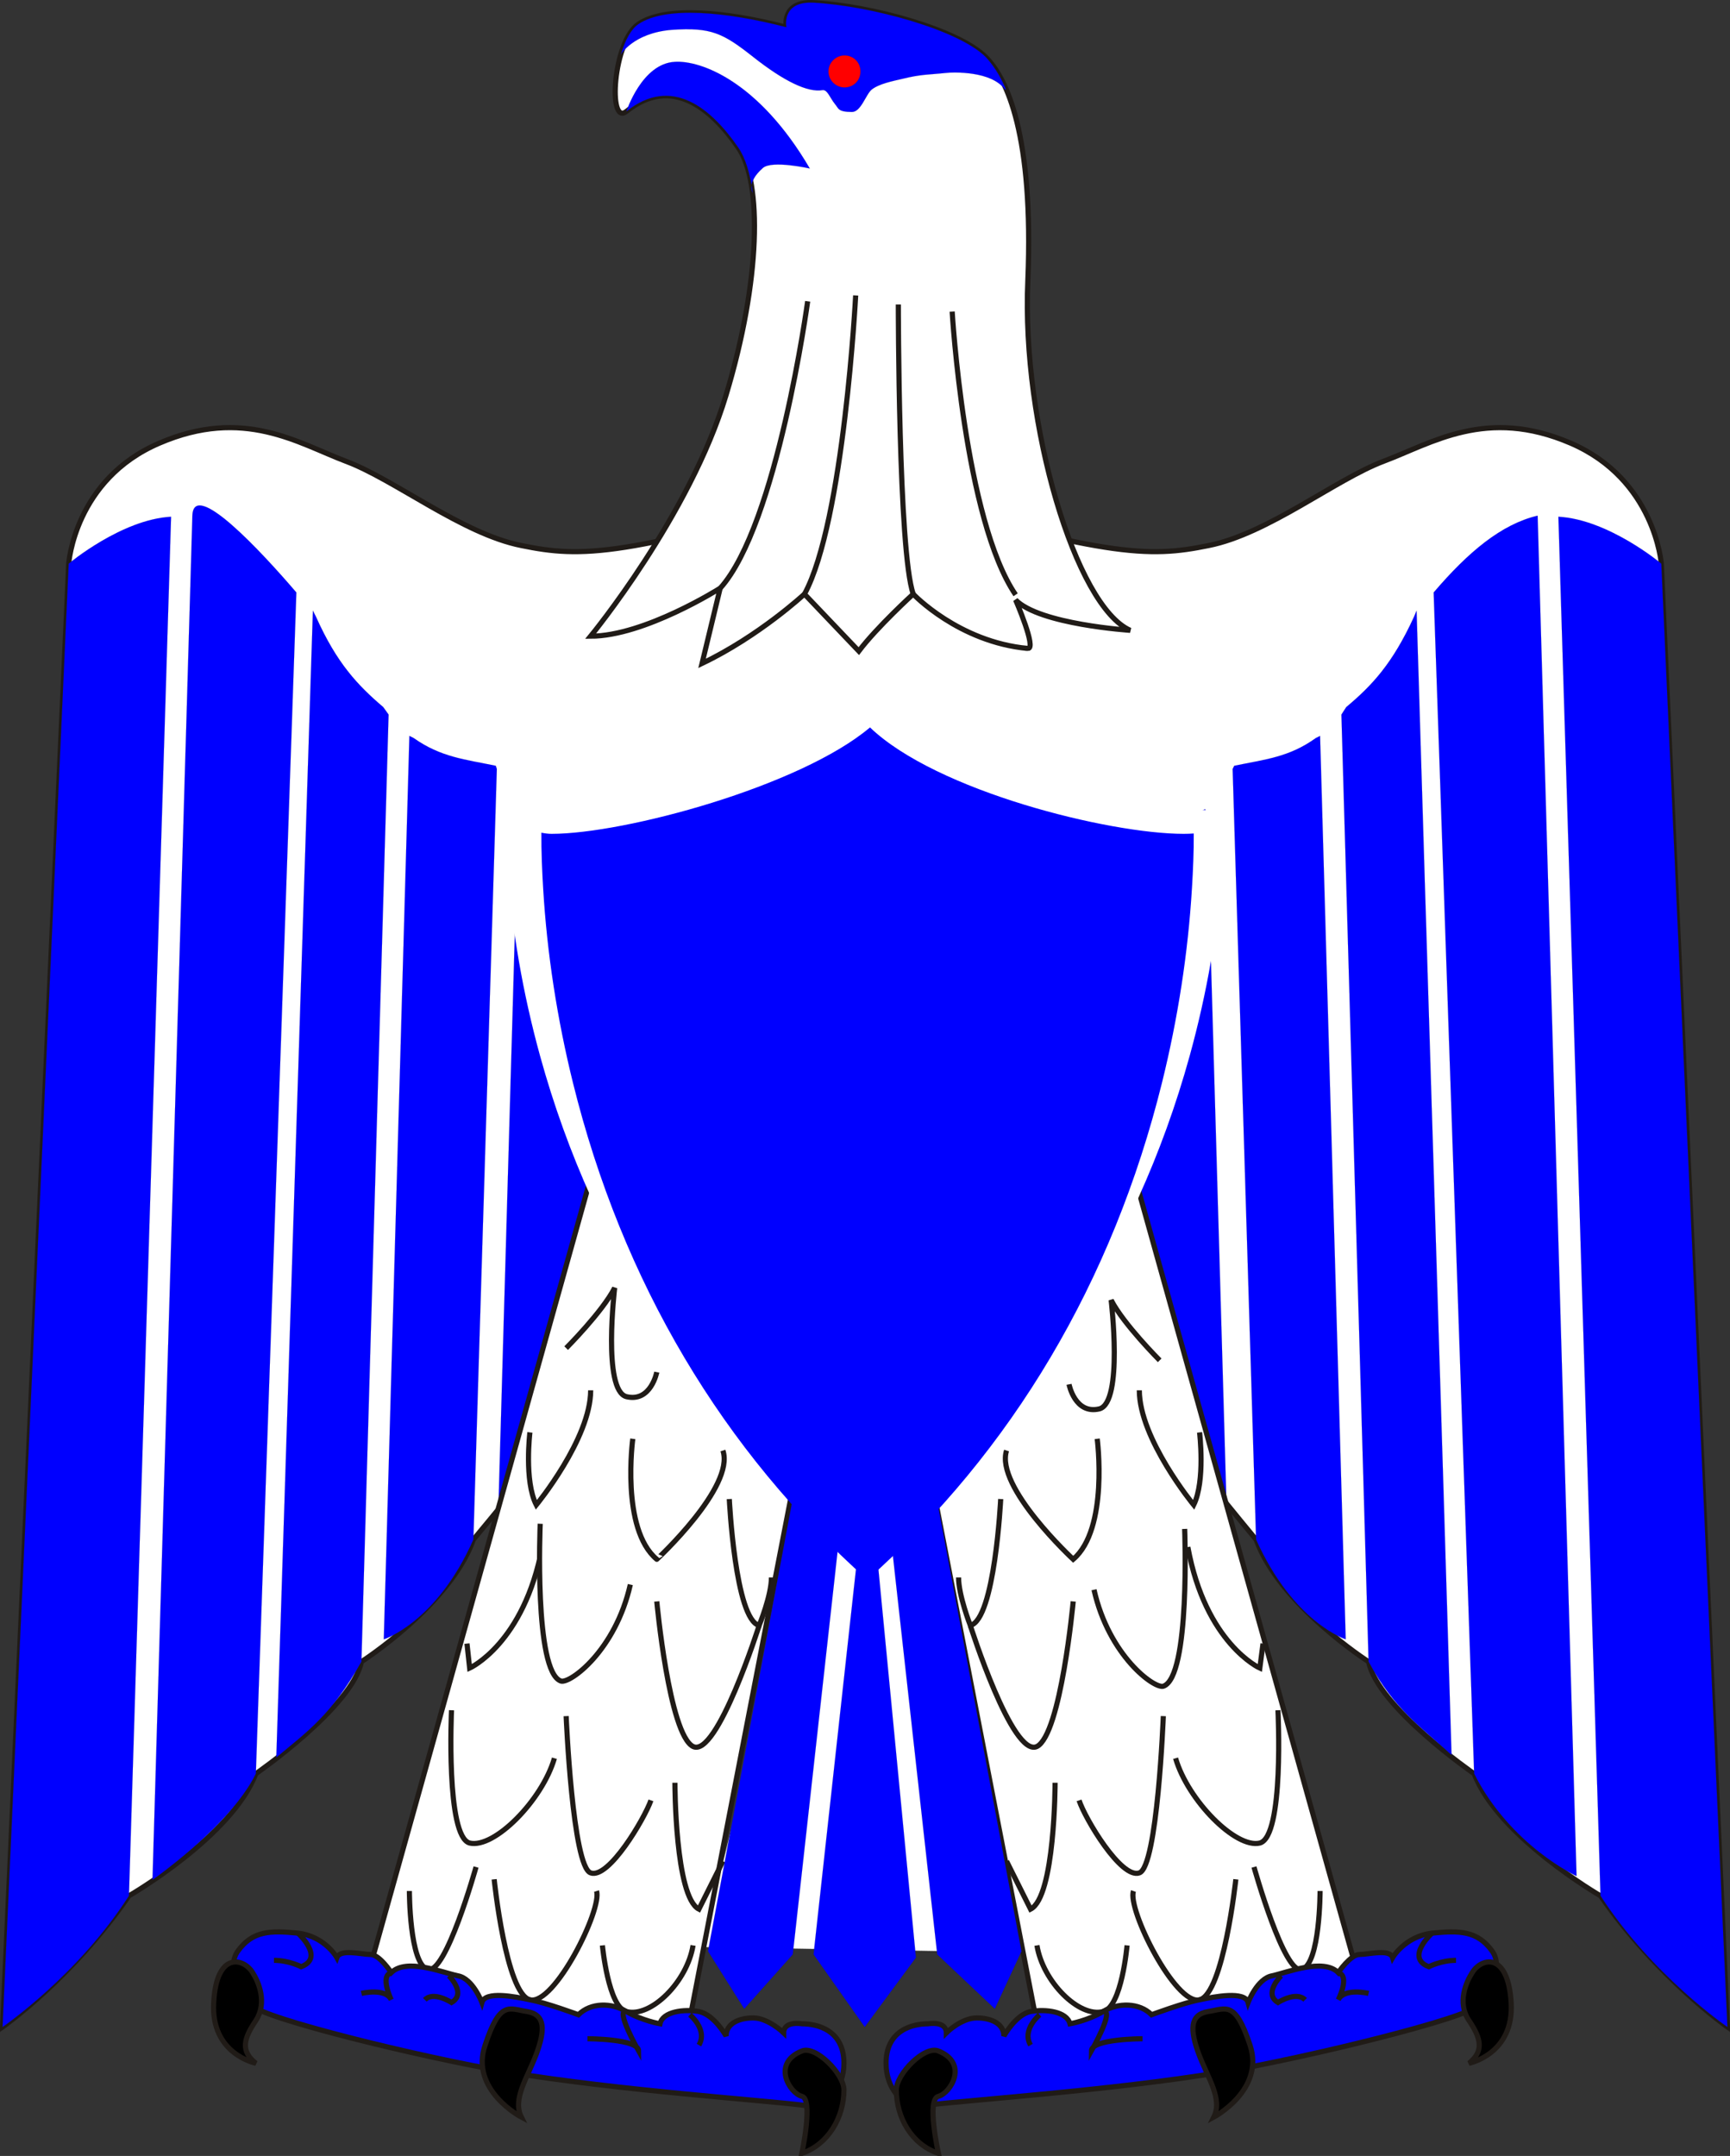
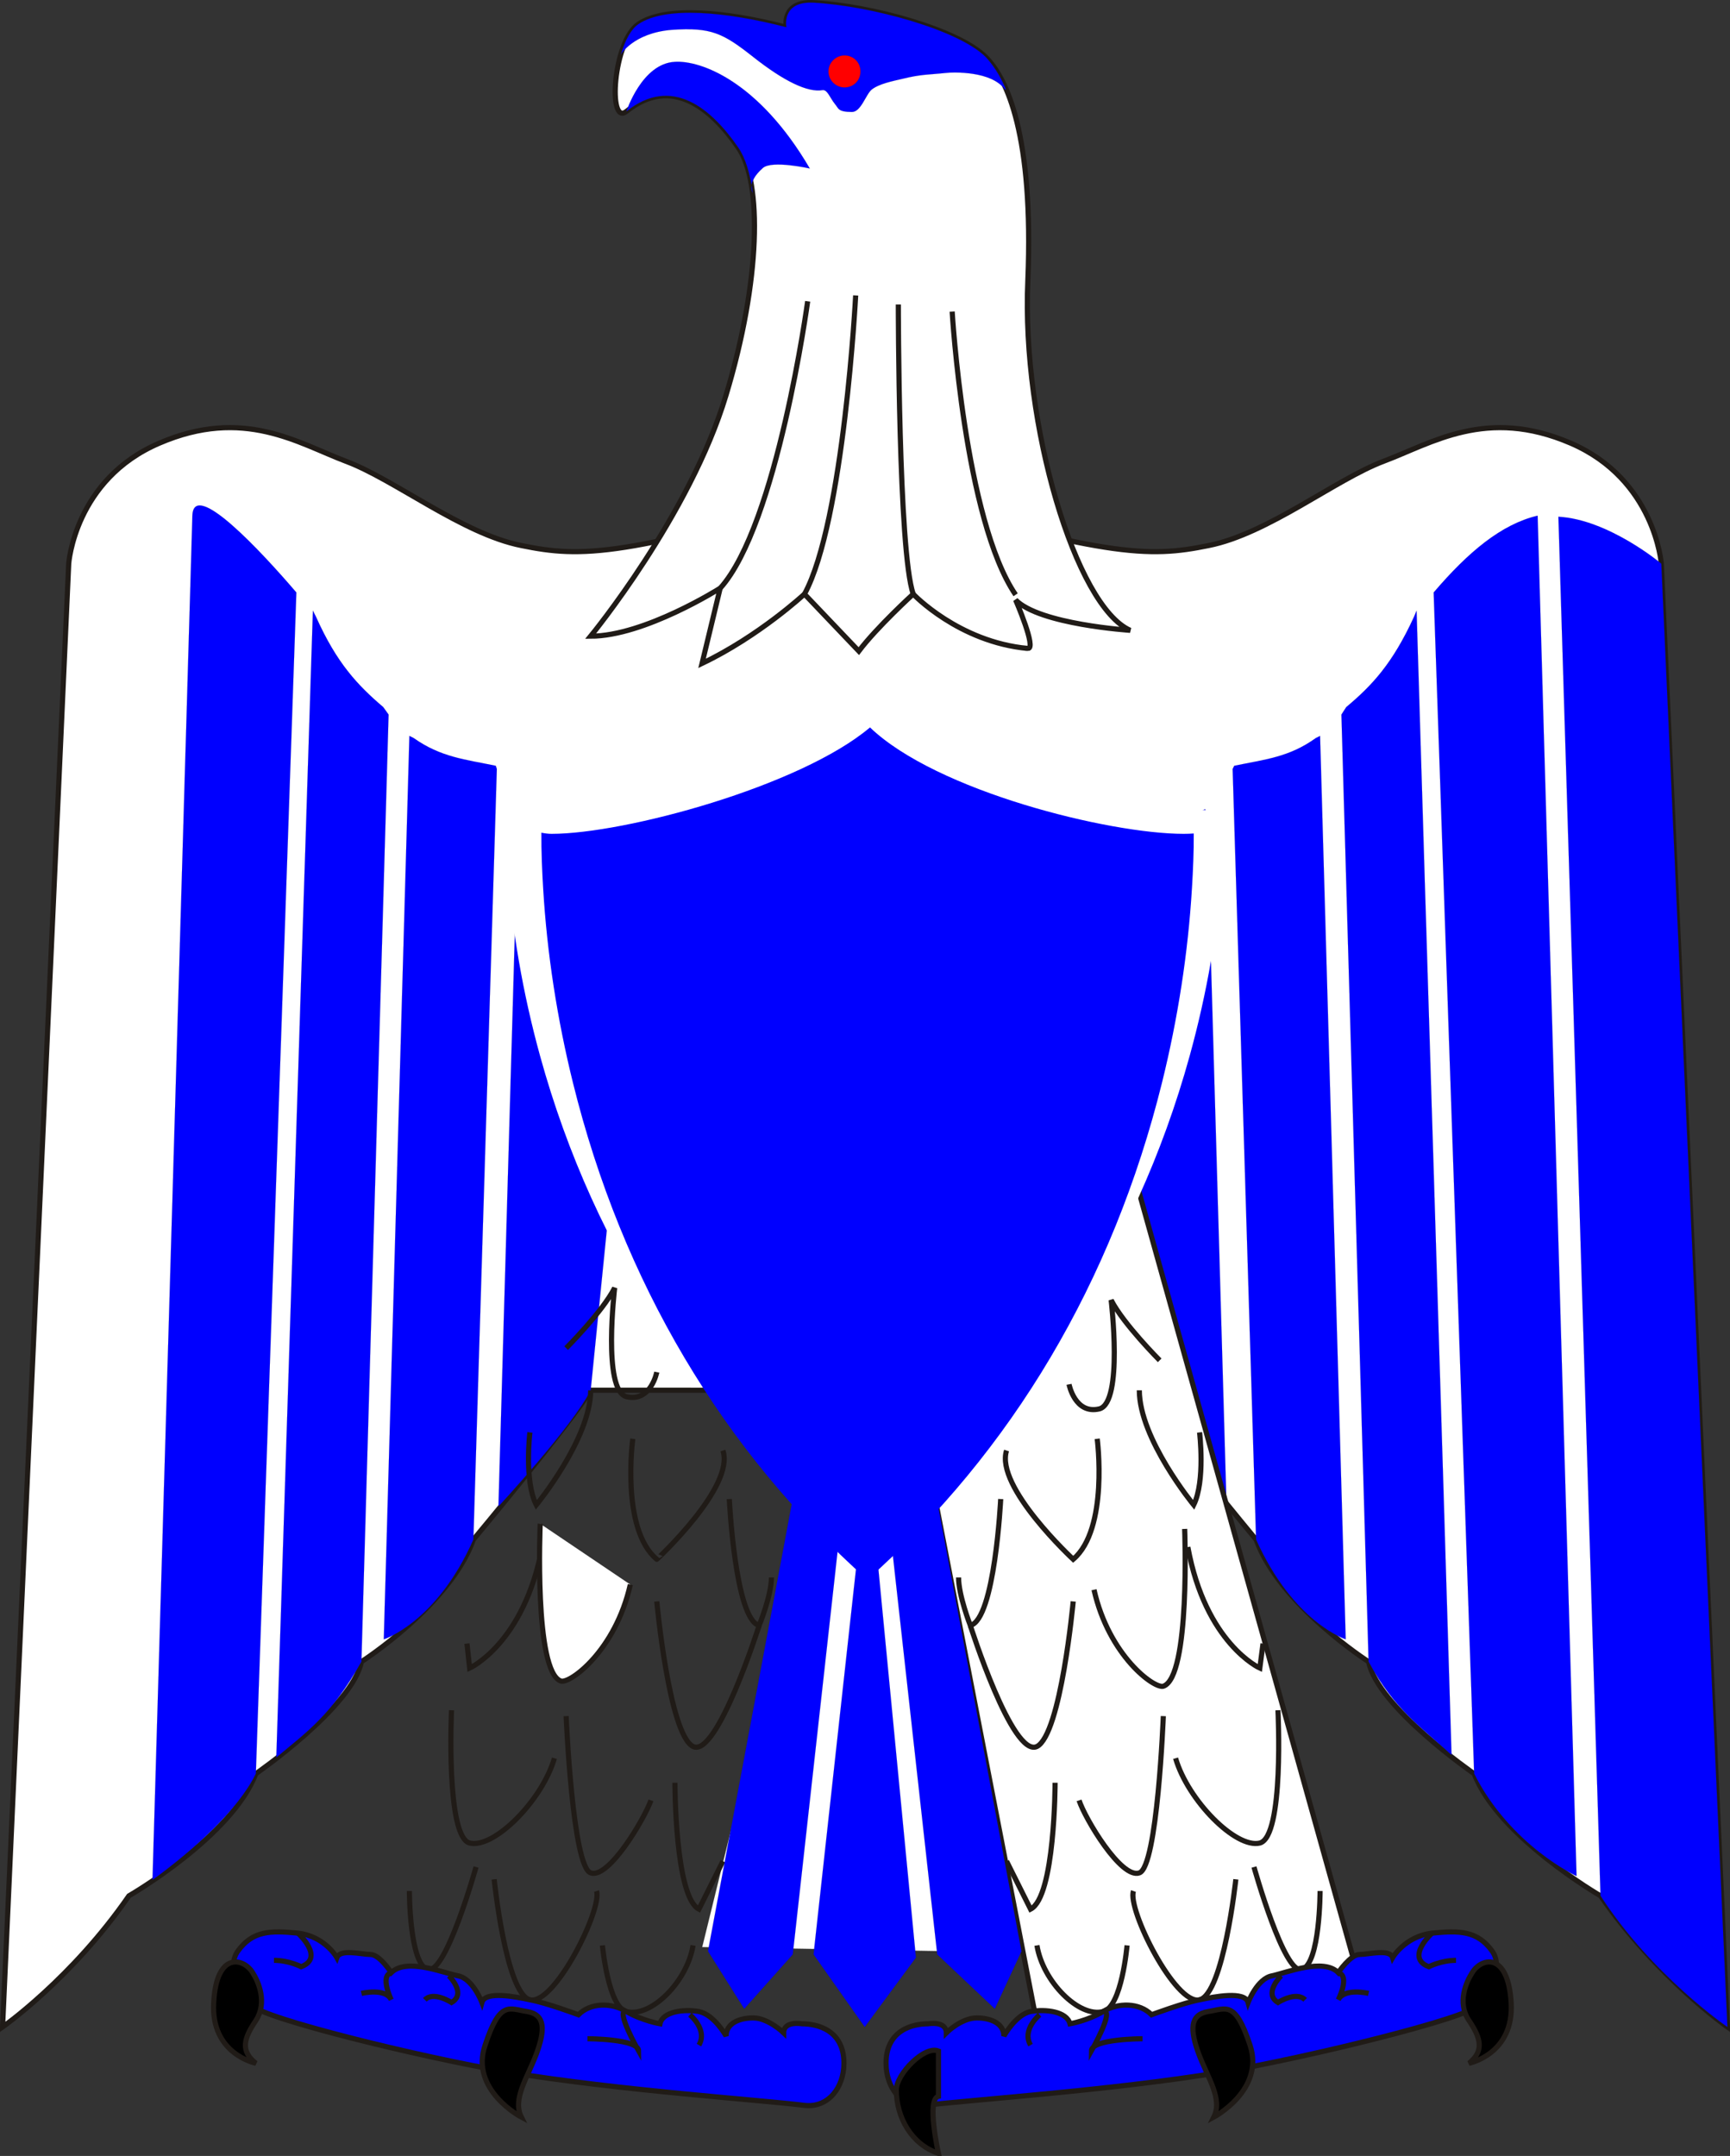
<svg xmlns="http://www.w3.org/2000/svg" width="336.184" height="418.88">
  <rect width="100%" height="100%" fill="#333333" stroke="none" />
  <g>
    <title>Layer 1</title>
    <polygon points="178.365,287.316 158.944,286.806 136.454,378.297 196.255,379.317" id="polygon3" stroke-width="0.013" stroke="#201b17" fill="#ffffff" />
    <path d="m221.401,270.112c3.522,5.906 22.69,29.013 22.69,29.013c4.56,12.646 21.862,23.729 21.862,23.729c1.761,8.808 20.515,21.759 20.515,21.759c4.663,12.229 24.556,23.729 24.556,23.729c11.19,16.063 24.66,25.486 24.66,25.486l-12.848,-284.31c0,0 -1.244,-16.371 -17.614,-23.416c-16.371,-7.046 -26.938,0 -36.368,3.522c-9.324,3.522 -22.479,14.091 -33.984,16.371c-11.707,2.383 -19.894,2.383 -66.825,-11.708c-46.832,14.091 -55.018,14.091 -66.725,11.708c-11.502,-2.28 -24.66,-12.849 -34.089,-16.371c-9.325,-3.524 -19.894,-10.57 -36.265,-3.524c-16.474,7.045 -17.613,23.416 -17.613,23.416l-12.853,284.309c0,0 13.469,-9.429 24.556,-25.489c0,0 19.997,-11.5 24.659,-23.727c0,0 18.754,-12.951 20.516,-21.759c0,0 17.303,-11.087 21.758,-23.728c0,0 19.272,-23.104 22.795,-29.017l106.617,0.007l0,0z" id="path5" stroke="#201b17" fill="#ffffff" />
    <path d="m311.024,368.336c10.057,15.543 24.659,25.489 24.659,25.489l-12.848,-284.31c0,0 -10.258,-8.6 -19.997,-9.117l0,0.104l8.186,267.834l0,0l0,0z" id="path7" stroke-width="0.013" stroke="#201b17" fill="#0000ff" />
    <path d="m278.595,115.109c6.733,-7.875 13.158,-13.262 20.204,-14.92l7.563,264.313c0,0 -12.848,-5.906 -19.894,-19.894l-7.873,-229.499l0,0l0,0z" id="path9" stroke-width="0.013" stroke="#201b17" fill="#0000ff" />
    <path d="m265.953,322.851l-5.284,-184.015l0.933,-1.45c5.077,-4.248 9.016,-8.496 13.159,-17.511l0.519,-1.243c2.225,74.208 4.57,148.152 6.791,222.36c-5.666,-5.278 -11.013,-8.676 -16.118,-18.141l0,0z" id="path11" stroke-width="0.013" stroke="#201b17" fill="#0000ff" />
    <path d="m244.091,299.123l-4.56,-149.719l0.312,-0.622c6.01,-1.243 10.672,-1.657 15.853,-5.388l0.83,-0.414l4.978,175.518c-0.008,0 -10.16,-3.212 -17.413,-19.375l0,0l0,0z" id="path13" stroke-width="0.013" stroke="#201b17" fill="#0000ff" />
    <path d="m238.324,291.699l-3.834,-133.866l-0.313,-0.622c-9.321,4.767 -24.864,1.762 -24.864,1.762l11.088,110.139c3.522,7.045 17.923,22.587 17.923,22.587l0,0z" id="path15" stroke-width="0.013" stroke="#201b17" fill="#0000ff" />
    <g id="_43634128">
-       <path id="_72135048" d="m25.056,368.336c-9.946,15.543 -24.556,25.489 -24.556,25.489l12.848,-284.31c0,0 10.258,-8.6 19.894,-9.117l0,0.104l-8.186,267.834l0,0l0,0l0,0z" stroke-width="0.013" stroke="#201b17" fill="#0000ff" />
      <path id="_25080000" d="m57.59,115.109c-6.734,-7.875 -19.993,-22.154 -20.204,-14.92c-2.583,88.412 -5.167,176.654 -7.751,265.064c7.944,-5.771 16.687,-13.649 20.08,-20.646l7.875,-229.498l0,0l0,0l0,0z" stroke-width="0.013" stroke="#201b17" fill="#0000ff" />
      <path id="_69121184" d="m70.231,322.851l5.284,-184.015l-1.036,-1.45c-4.974,-4.248 -9.015,-8.496 -13.055,-17.511l-0.622,-1.243l-7.109,222.829c6.069,-5.09 10.665,-8.175 16.538,-18.61l0,0z" stroke-width="0.013" stroke="#201b17" fill="#0000ff" />
      <path id="_72114080" d="m91.989,299.123l4.56,-149.719l-0.208,-0.622c-6.009,-1.243 -10.672,-1.657 -15.956,-5.388l-0.828,-0.414l-4.975,175.518c0,0 10.258,-3.212 17.407,-19.375l0,0z" stroke-width="0.013" stroke="#201b17" fill="#0000ff" />
      <path id="_69112560" d="m96.859,292.699l3.834,-133.866l0.311,-0.622c9.325,4.767 24.866,1.762 24.866,1.762l-11.086,110.139c-3.523,7.045 -17.925,22.587 -17.925,22.587l0,0z" stroke-width="0.013" stroke="#201b17" fill="#0000ff" />
    </g>
    <path d="m219.018,223.279l44.553,159.355c0,0 -35.123,12.945 -62.063,10.563l-22.275,-114.9l39.785,-55.018l0,0z" id="path27" stroke="#201b17" fill="#ffffff" />
    <path d="m233.108,278.297c0,0 1.146,9.435 -1.14,14.092c0,0 -10.567,-12.848 -10.567,-22.271" id="path29" stroke-width="0.013" stroke="#201b17" fill="none" />
    <path d="m233.108,278.297c0,0 1.146,9.435 -1.14,14.092c0,0 -10.567,-12.848 -10.567,-22.271" id="path31" stroke="#201b17" fill="none" />
    <path d="m213.215,279.541c0,0 2.279,17.51 -4.663,23.416c0,0 -15.229,-14.092 -12.951,-21.137" id="path33" stroke-width="0.013" stroke="#201b17" fill="none" />
    <path d="m213.215,279.541c0,0 2.279,17.51 -4.663,23.416c0,0 -15.229,-14.092 -12.951,-21.137" id="path35" stroke="#201b17" fill="none" />
    <path d="m194.461,291.248c0,0 -1.141,23.416 -5.906,24.557c0,0 -2.279,-5.803 -2.279,-9.319" id="path37" stroke="#201b17" fill="none" />
    <path d="m245.438,319.328l-0.621,4.766c0,0 -10.563,-4.766 -13.988,-23.52" id="path39" stroke-width="0.013" stroke="#201b17" fill="none" />
    <path d="m245.438,319.328l-0.621,4.766c0,0 -10.563,-4.766 -13.988,-23.52" id="path41" stroke="#201b17" fill="none" />
    <path d="m212.593,308.862c2.901,12.849 11.708,19.271 13.47,18.753c5.284,-1.761 4.146,-30.564 4.146,-30.564" id="path43" stroke-width="0.013" stroke="#201b17" fill="none" />
    <path d="m212.593,308.862c2.901,12.849 11.708,19.271 13.47,18.753c5.284,-1.761 4.146,-30.564 4.146,-30.564" id="path45" stroke="#201b17" fill="none" />
    <path d="m208.552,311.141c0,0 -2.383,25.799 -7.045,28.183c-4.767,2.279 -12.951,-23.521 -12.951,-23.521" id="path47" stroke-width="0.013" stroke="#201b17" fill="none" />
    <path d="m208.552,311.141c0,0 -2.383,25.799 -7.045,28.183c-4.767,2.279 -12.951,-23.521 -12.951,-23.521" id="path49" stroke="#201b17" fill="none" />
    <path d="m226.063,333.42c0,0 -1.14,29.321 -4.662,30.461c-3.521,1.244 -10.563,-10.563 -11.707,-14.09" id="path51" stroke-width="0.013" stroke="#201b17" fill="none" />
    <path d="m226.063,333.42c0,0 -1.14,29.321 -4.662,30.461c-3.521,1.244 -10.563,-10.563 -11.707,-14.09" id="path53" stroke="#201b17" fill="none" />
    <path d="m205.03,346.37c0,0 0,22.173 -4.767,24.558l-4.662,-9.32" id="path55" stroke-width="0.013" stroke="#201b17" fill="none" />
    <path d="m205.03,346.37c0,0 0,22.173 -4.767,24.558l-4.662,-9.32" id="path57" stroke="#201b17" fill="none" />
    <path d="m256.526,367.403c0,0 0,14.091 -3.521,15.229c-3.419,1.244 -9.325,-19.896 -9.325,-19.896" id="path59" stroke-width="0.013" stroke="#201b17" fill="none" />
    <path d="m256.526,367.403c0,0 0,14.091 -3.521,15.229c-3.419,1.244 -9.325,-19.896 -9.325,-19.896" id="path61" stroke="#201b17" fill="none" />
-     <path d="m240.155,365.125c0,0 -2.383,22.172 -7.045,23.416c-4.664,1.146 -14.092,-17.613 -12.849,-21.137" id="path63" stroke-width="0.013" stroke="#201b17" fill="none" />
    <path d="m240.155,365.125c0,0 -2.383,22.172 -7.045,23.416c-4.664,1.146 -14.092,-17.613 -12.849,-21.137" id="path65" stroke="#201b17" fill="none" />
    <path d="m219.018,377.97c0,0 -1.035,12.02 -4.662,12.849c-4.662,1.243 -11.709,-5.803 -12.849,-12.849" id="path67" stroke-width="0.013" stroke="#201b17" fill="none" />
    <path d="m219.018,377.97c0,0 -1.035,12.02 -4.662,12.849c-4.662,1.243 -11.709,-5.803 -12.849,-12.849" id="path69" stroke="#201b17" fill="none" />
    <path d="m248.339,332.279c0,0 1.243,24.557 -3.522,25.801c-4.662,1.139 -13.988,-8.289 -16.371,-16.476" id="path71" stroke-width="0.013" stroke="#201b17" fill="none" />
    <path d="m248.339,332.279c0,0 1.243,24.557 -3.522,25.801c-4.662,1.139 -13.988,-8.289 -16.371,-16.476" id="path73" stroke="#201b17" fill="none" />
    <g id="_70127824">
      <path id="_44192000" d="m289.99,379.11c2.383,3.419 -1.146,8.187 -2.901,10.568c-1.761,2.381 -32.327,9.941 -49.837,12.945c-21.24,3.523 -49.319,5.394 -57.506,6.43c-4.661,0.519 -7.563,-3.522 -7.563,-8.188c0,-6.521 5.284,-7.668 8.187,-7.668c0,0 3.521,-0.621 3.521,1.762c0,0 2.901,-2.896 5.906,-2.896c2.898,0 5.283,1.14 5.283,3.521c0,0 2.279,-4.145 5.182,-4.767c3.005,-0.52 7.045,0 7.667,2.383c0,0 3.521,-0.621 6.425,-2.383c2.902,-1.762 7.047,-1.762 9.43,0.622c0,0 6.428,-2.384 9.324,-2.901c2.9,-0.622 8.812,-1.762 9.43,0.521c0,0 1.765,-4.662 4.662,-5.183c2.899,-0.623 9.947,-3.521 12.852,-0.623c0,0 2.384,-3.521 4.146,-3.521c1.762,0 5.903,-1.142 6.424,0.621c0,0 2.387,-4.146 7.668,-4.767c5.277,-0.517 8.799,-0.517 11.7,3.524l0,0z" stroke="#201b17" fill="#0000ff" />
      <path id="_68491936" d="m286.091,383.257c-1.14,1.761 -3.005,5.802 -0.622,9.319c2.383,3.522 2.9,5.905 0,8.288c0,0 8.807,-1.761 8.186,-11.812c-0.624,-9.939 -5.803,-8.696 -7.564,-5.795l0,0z" stroke="#201b17" fill="#000000" />
      <path id="_69644440" d="m234.731,390.82c-3.521,0.622 -3.521,3.523 -1.762,8.289c1.762,4.662 4.662,8.703 2.9,12.227c0,0 9.947,-5.279 7.046,-13.982c-2.9,-8.813 -4.662,-7.053 -8.184,-6.534l0,0z" stroke="#201b17" fill="#000000" />
-       <path id="_72616856" d="m182.369,398.488c-2.693,-1.14 -8.188,4.456 -8.188,7.563c0,5.279 2.901,10.563 8.188,12.329c0,0 -2.383,-10.567 0,-11.091c2.384,-0.616 5.909,-6.418 0,-8.801z" stroke="#201b17" fill="#000000" />
+       <path id="_72616856" d="m182.369,398.488c-2.693,-1.14 -8.188,4.456 -8.188,7.563c0,5.279 2.901,10.563 8.188,12.329c0,0 -2.383,-10.567 0,-11.091z" stroke="#201b17" fill="#000000" />
    </g>
    <g id="_69129936">
      <path id="_72092440" d="m278.283,375.589c0,0 -5.284,4.767 -0.623,6.521c0,0 2.384,-1.238 5.285,-1.238" stroke="#201b17" fill="none" />
      <path id="_72083592" d="m265.953,387.297c0,0 -4.662,-1.14 -5.905,1.243c0,0 2.383,-4.661 0,-5.284" stroke="#201b17" fill="none" />
      <path id="_71898952" d="m248.961,383.879c0,0 -3.523,3.418 -0.622,5.186c0,0 3.522,-2.279 5.284,-0.521" stroke="#201b17" fill="none" />
      <path id="_70075752" d="m222.022,396.104c0,0 -9.945,0 -9.945,2.383c0,0 4.662,-8.186 2.279,-7.667" stroke="#201b17" fill="none" />
      <path id="_68552720" d="m202.026,391.441c0,0 -3.521,2.901 -1.762,5.905" stroke="#201b17" fill="none" />
    </g>
-     <path d="m116.064,224.279l-44.554,159.355c0,0 35.229,12.945 62.168,10.563l22.276,-114.9l-39.89,-55.018l0,0z" id="path86" stroke="#201b17" fill="#ffffff" />
    <path d="m110.018,261.925c0,0 7.045,-7.045 9.428,-11.707c0,0 -2.383,19.894 2.279,21.137c4.767,1.141 5.906,-4.766 5.906,-4.766" id="path88" stroke="#201b17" fill="none" />
    <path d="m102.973,278.297c0,0 -1.141,9.435 1.243,14.092c0,0 10.567,-12.848 10.567,-22.271" id="path90" stroke="#201b17" fill="none" />
    <path d="m122.969,279.541c0,0 -2.383,17.51 4.662,23.416c0,0.002 15.231,-14.093 12.848,-21.137" id="path92" stroke="#201b17" fill="none" />
    <path d="m141.723,291.248c0,0 1.141,23.418 5.803,24.557c0,0 2.383,-5.803 2.383,-9.319" id="path94" stroke="#201b17" fill="none" />
    <path d="m90.746,319.328l0.518,4.766c0,0 10.568,-4.766 14.092,-23.52" id="path96" stroke="#201b17" fill="none" />
    <path d="m122.488,307.862c-2.901,12.849 -11.708,19.271 -13.47,18.753c-5.284,-1.761 -4.041,-30.564 -4.041,-30.564" id="path98" stroke="#201b17" fill="#ffffff" />
    <path d="m127.631,311.141c0,0 2.384,25.799 7.046,28.183c4.663,2.279 12.848,-23.521 12.848,-23.521" id="path100" stroke="#201b17" fill="none" />
    <path d="m110.018,333.42c0,0 1.243,29.321 4.766,30.461c3.523,1.244 10.465,-10.563 11.708,-14.09" id="path102" stroke="#201b17" fill="none" />
    <path d="m131.155,346.37c0,0 0,22.173 4.662,24.558l4.663,-9.32" id="path104" stroke="#201b17" fill="none" />
    <path d="m79.556,367.403c0,0 0,14.091 3.522,15.229c3.523,1.244 9.429,-19.896 9.429,-19.896" id="path106" stroke="#201b17" fill="none" />
    <path d="m96.03,365.125c0,0 2.279,22.172 6.942,23.416c4.767,1.146 14.091,-17.613 12.952,-21.137" id="path108" stroke="#201b17" fill="none" />
    <path d="m117.064,377.97c0,0 1.14,12.02 4.662,12.849c4.767,1.243 11.812,-5.803 12.952,-12.849" id="path110" stroke="#201b17" fill="none" />
    <path d="m87.741,332.279c0,0 -1.14,24.557 3.522,25.801c4.767,1.139 14.092,-8.289 16.475,-16.476" id="path112" stroke="#201b17" fill="none" />
    <path d="m46.194,379.11c-2.383,3.419 1.139,8.187 2.9,10.568c1.761,2.382 32.224,9.941 49.838,12.945c21.24,3.523 49.318,5.394 57.4,6.43c4.662,0.519 7.668,-3.522 7.668,-8.188c0,-6.521 -5.285,-7.668 -8.186,-7.668c0,0 -3.523,-0.621 -3.523,1.762c0,0 -3.004,-2.896 -5.906,-2.896c-2.9,0 -5.283,1.14 -5.283,3.521c0,0 -2.279,-4.145 -5.285,-4.767c-2.9,-0.52 -7.045,0 -7.563,2.383c0,0 -3.523,-0.621 -6.528,-2.383c-2.901,-1.762 -6.942,-1.762 -9.325,0.622c0,0 -6.424,-2.384 -9.428,-2.901c-2.902,-0.622 -8.704,-1.762 -9.326,0.521c0,0 -1.761,-4.662 -4.662,-5.183c-3.005,-0.623 -9.947,-3.521 -12.951,-0.623c0,0 -2.279,-3.521 -4.041,-3.521c-1.762,0 -5.906,-1.142 -6.527,0.621c0,0 -2.279,-4.146 -7.564,-4.767c-5.285,-0.517 -8.808,-0.517 -11.708,3.524l0,0z" id="path114" stroke="#201b17" fill="#0000ff" />
    <path d="m49.094,383.257c1.14,1.761 2.901,5.802 0.622,9.319c-2.384,3.522 -3.005,5.905 0,8.288c0,0 -8.808,-1.761 -8.186,-11.812c0.519,-9.939 5.802,-8.696 7.564,-5.795l0,0z" id="path116" stroke="#201b17" fill="#000000" />
    <path d="m102.453,390.82c3.523,0.622 3.523,3.523 1.762,8.289c-1.762,4.662 -4.662,8.703 -2.9,12.227c0,0 -10.051,-5.279 -7.046,-13.982c2.901,-8.813 4.662,-7.053 8.184,-6.534l0,0z" id="path118" stroke="#201b17" fill="#000000" />
-     <path d="m155.814,398.488c2.694,-1.14 8.186,4.456 8.186,7.563c0,5.279 -3.005,10.563 -8.186,12.329c0,0 2.279,-10.567 0,-11.091c-2.383,-0.616 -5.906,-6.418 0,-8.801z" id="path120" stroke="#201b17" fill="#000000" />
    <g id="_44279976">
      <path id="_69936256" d="m57.901,375.589c0,0 5.285,4.767 0.622,6.521c0,0 -2.384,-1.238 -5.284,-1.238" stroke="#201b17" fill="none" />
      <path id="_45811336" d="m70.231,387.297c0,0 4.662,-1.14 5.802,1.243c0,0 -2.279,-4.661 0,-5.284" stroke="#201b17" fill="none" />
      <path id="_69905464" d="m87.223,383.879c0,0 3.523,3.418 0.519,5.186c0,0 -3.522,-2.279 -5.181,-0.521" stroke="#201b17" fill="none" />
      <path id="_68862032" d="m114.162,396.104c0,0 9.946,0 9.946,2.383c0,0 -4.663,-8.186 -2.383,-7.667" stroke="#201b17" fill="none" />
      <path id="_44279072" d="m134.055,391.441c0,0 3.523,2.901 1.762,5.905" stroke="#201b17" fill="none" />
    </g>
    <g id="_70413008">
      <polygon id="_68989816" points="154.571,288.347 137.578,379.11 144.624,390.301 154.053,379.733 163.377,295.911 159.855,289.487" stroke-width="0.013" stroke="#201b17" fill="#0000ff" />
      <polygon id="_45721920" points="181.51,288.347 198.502,379.11 193.321,390.301 182.131,379.733 172.807,295.911 176.328,289.487" stroke-width="0.013" stroke="#201b17" fill="#0000ff" />
      <polygon id="_68989792" points="177.987,380.355 168.661,283.791 158.094,379.733 168.04,393.825" stroke-width="0.013" stroke="#201b17" fill="#0000ff" />
    </g>
    <path d="m199.744,125.988c1.763,0.104 -2.383,-9.429 -2.383,-9.429c4.662,4.767 22.271,5.906 22.271,5.906c-10.563,-4.663 -21.139,-39.891 -19.896,-67.97c1.144,-28.182 -4.041,-39.269 -8.188,-43.413c-5.284,-5.284 -22.276,-9.946 -33.466,-10.568c-6.32,-0.313 -5.285,4.767 -5.285,4.767c-11.707,-3.005 -23.416,-4.145 -28.7,-0.622c-4.974,3.315 -6.009,19.894 -2.383,16.992c8.808,-7.046 16.475,-0.622 21.759,7.046c4.662,6.734 4.352,25.799 -2.383,48.076c-7.046,23.416 -26.318,46.832 -26.318,46.832c10.465,0 25.178,-9.325 25.178,-9.325l-3.522,14.609c11.087,-5.284 19.894,-13.47 19.894,-13.47l10.568,11.086c3.521,-4.662 10.568,-11.086 10.568,-11.086c0,0 8.818,9.326 22.286,10.569l0,0l0,0z" id="path132" stroke="#201b17" fill="#ffffff" />
    <path d="m156.953,58.537c0,0 -5.906,43.414 -16.992,55.744" id="path134" stroke="#201b17" fill="none" />
    <path d="m166.279,57.398c0,0 -2.279,43.931 -9.946,58.021" id="path136" stroke="#201b17" fill="none" />
    <path d="m174.569,59.158c0,0 0,48.076 2.9,56.262" id="path138" stroke="#201b17" fill="none" />
    <path d="m185.031,60.542c0,0 2.384,40.409 12.33,55.018" id="path140" stroke="#201b17" fill="none" />
    <path d="m146.281,37.504c-0.518,-3.834 -1.45,-6.838 -2.797,-8.807c-5.284,-7.668 -12.951,-14.092 -21.759,-7.046c0,0 3.005,-9.325 9.429,-9.636c4.973,-0.313 16.268,3.729 26.214,20.723c0,0 -7.356,-1.658 -9.118,-0.104c-3.315,2.901 -1.969,4.87 -1.969,4.87l0,0z" id="path142" stroke-width="0.013" stroke="#201b17" fill="#0000ff" />
    <path d="m120.793,10.15c0.725,-2.383 1.865,-4.559 3.315,-5.491c5.284,-3.522 16.992,-2.384 28.7,0.622c0,0 -1.036,-5.077 5.284,-4.767c11.19,0.622 28.184,5.284 33.467,10.568c1.243,1.347 2.694,3.315 3.938,6.32l-0.201,0c-2.596,-3.626 -9.947,-3.419 -11.715,-3.212c-2.797,0.311 -4.559,0.207 -8.282,1.14c-1.767,0.415 -4.456,0.933 -5.906,2.072c-1.14,0.933 -2.072,4.352 -3.834,4.352c-2.797,0 -2.59,-0.726 -3.315,-1.554c-0.933,-1.141 -1.45,-2.798 -2.383,-2.694c-2.901,0.519 -7.563,-1.761 -13.47,-6.424c-5.907,-4.663 -8.186,-5.802 -15.853,-5.284c-7.563,0.621 -9.946,4.869 -9.946,4.869l0.201,-0.517l0,0z" id="path144" stroke-width="0.013" stroke="#201b17" fill="#0000ff" />
    <path d="m164.104,16.989c1.761,0 3.107,-1.347 3.107,-3.108c0,-1.761 -1.347,-3.108 -3.107,-3.108c-1.658,0 -3.109,1.347 -3.109,3.108c0,1.761 1.451,3.108 3.109,3.108z" id="path146" stroke-width="0.013" stroke="#201b17" fill="#ff0000" />
    <path d="m225.356,264.298c0,0 -7.047,-7.047 -9.431,-11.709c0,0 2.384,19.894 -2.278,21.137c-4.767,1.141 -5.906,-4.766 -5.906,-4.766" id="path148" stroke="#201b17" fill="none" />
    <path d="m237.976,153.353c-0.721,0.045 -1.446,0.066 -2.177,0.066c-15.93,0 -52.932,-8.172 -67.191,-20.426c-14.939,11.319 -52.551,20.426 -68.223,20.426c-0.734,0 -1.461,-0.09 -2.182,-0.222c-0.035,3.571 0.15,7.271 0.371,10.638c0.83,12.58 3.036,25.205 6.387,37.354c10.545,38.236 32.13,70.73 63.078,95.38c30.975,-24.67 52.583,-57.192 63.153,-95.458c3.354,-12.146 5.567,-24.771 6.404,-37.352c0.221,-3.296 0.404,-6.91 0.38,-10.406l0,0z" id="path185" fill="none" />
    <path stroke-linecap="round" stroke-width="5" d="m237.976,157.353c-0.721,0.045 -1.446,0.066 -2.177,0.066c-15.93,0 -52.932,-8.172 -67.191,-20.426c-14.939,11.319 -52.551,20.426 -68.223,20.426c-0.734,0 -1.461,-0.09 -2.182,-0.222c-0.035,3.571 0.15,7.271 0.371,10.638c0.83,12.58 3.036,25.205 6.387,37.354c10.545,38.236 32.13,70.73 63.078,95.38c30.975,-24.67 52.583,-57.192 63.153,-95.458c3.354,-12.146 5.567,-24.771 6.404,-37.352c0.221,-3.296 0.404,-6.91 0.38,-10.406l0,0z" id="path187" fill="#ffffff" />
    <path id="svg_7" stroke-linecap="round" stroke-width="5" d="m231.98,161.937c-0.654,0.046 -1.312,0.068 -1.975,0.068c-14.448,0 -48.009,-8.273 -60.942,-20.676c-13.55,11.457 -47.663,20.676 -61.878,20.676c-0.666,0 -1.325,-0.092 -1.979,-0.224c-0.032,3.614 0.136,7.36 0.336,10.768c0.753,12.733 2.754,25.513 5.793,37.809c9.564,38.704 29.142,71.598 57.211,96.549c28.094,-24.973 47.692,-57.891 57.279,-96.628c3.042,-12.293 5.049,-25.072 5.808,-37.809c0.2,-3.337 0.366,-6.994 0.345,-10.533l0,0z" fill="#0000ff" />
  </g>
</svg>